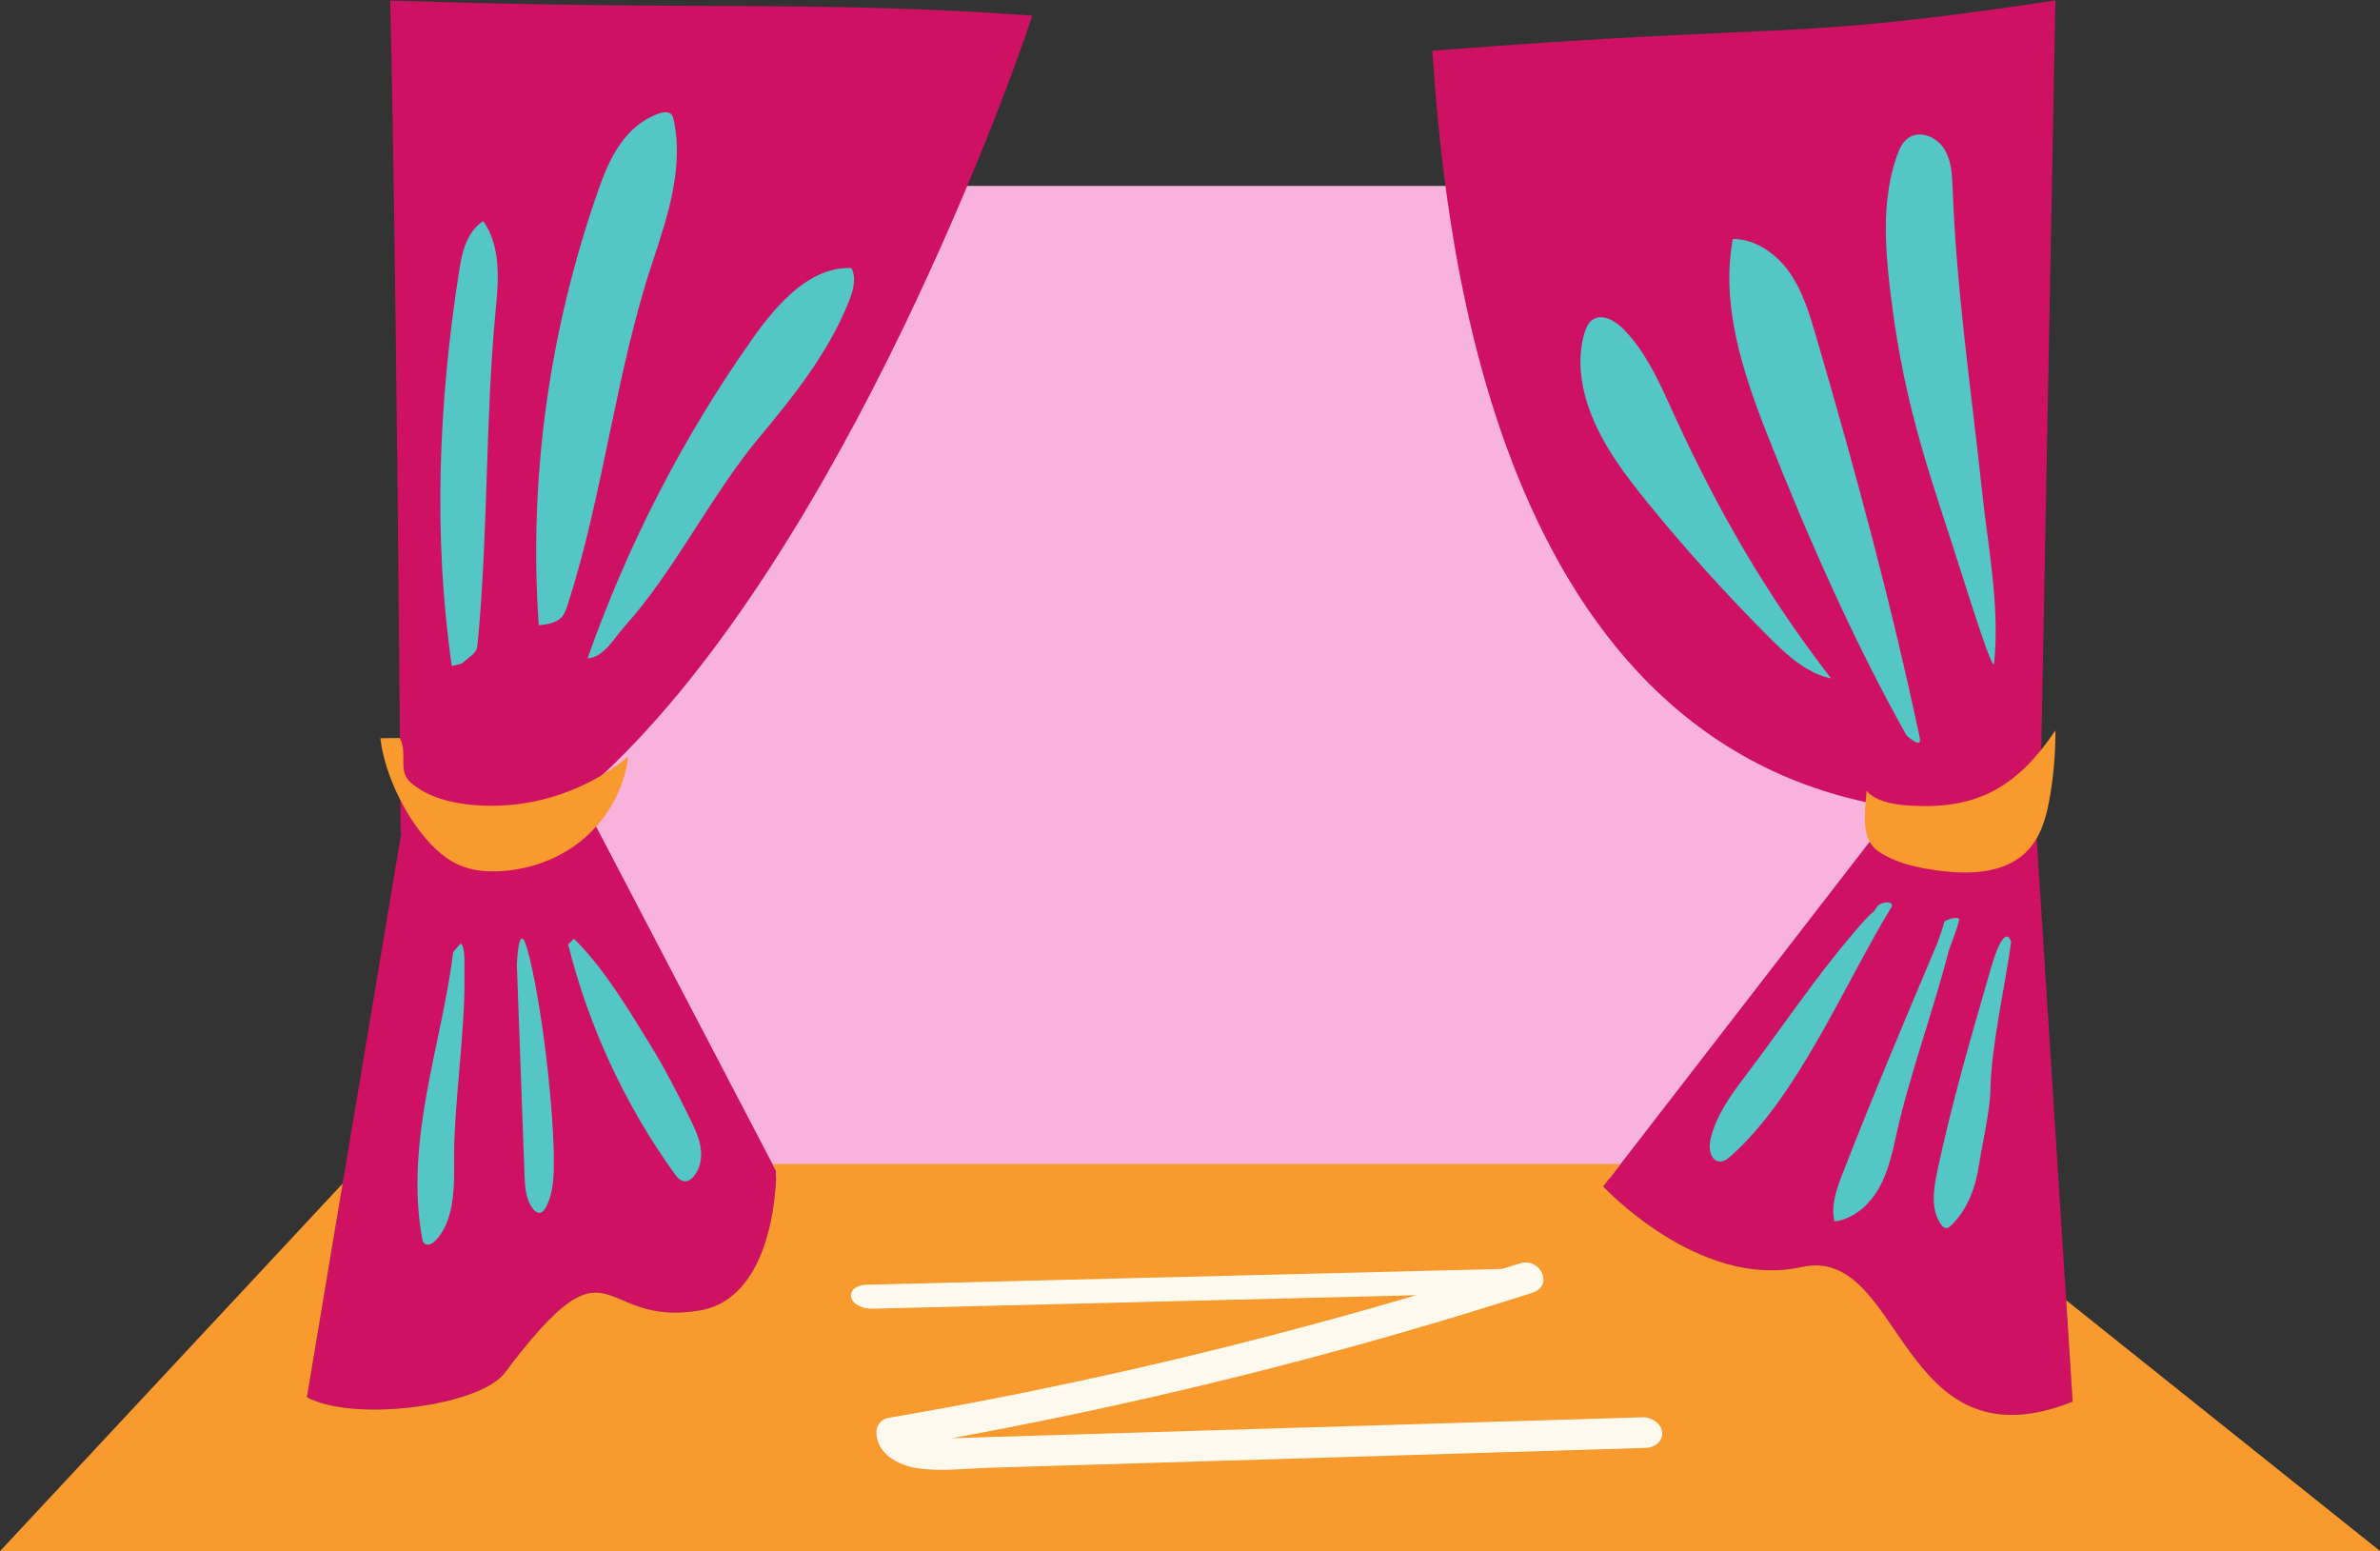
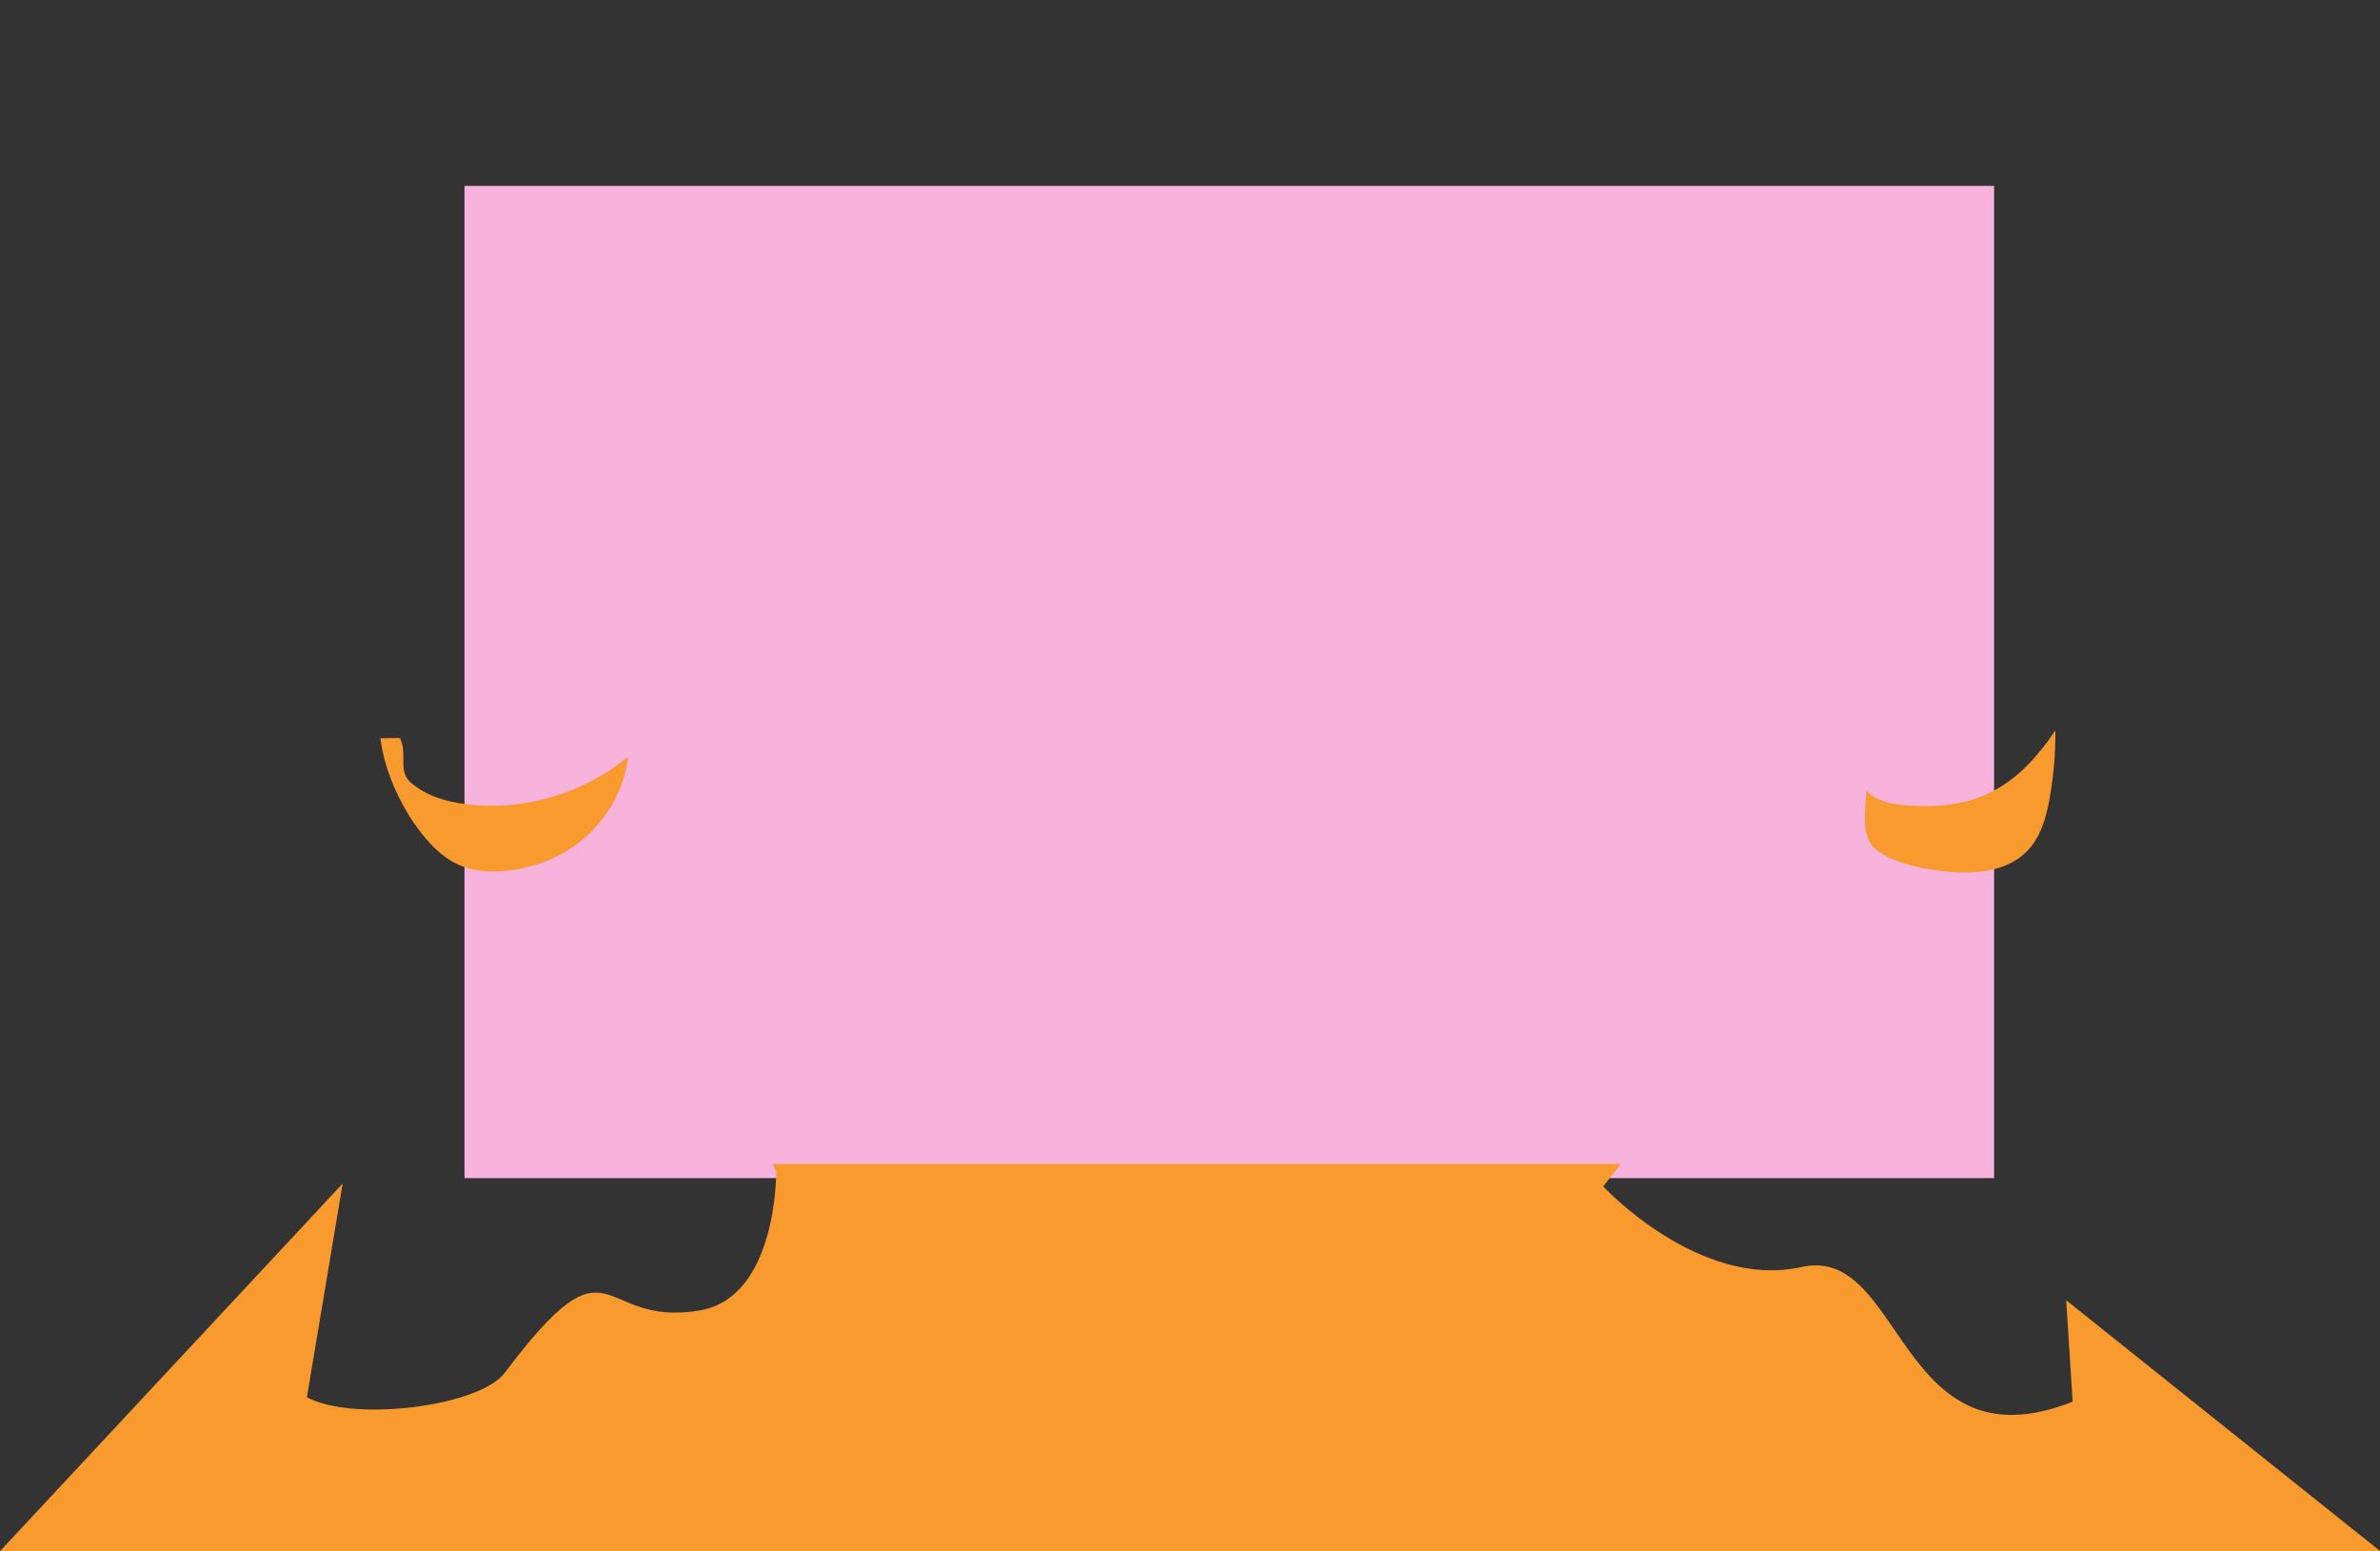
<svg xmlns="http://www.w3.org/2000/svg" fill="#000000" height="307.9" preserveAspectRatio="xMidYMid meet" version="1" viewBox="0.0 -0.1 472.5 307.9" width="472.5" zoomAndPan="magnify">
  <rect x="0.0" y="-0.1" width="472.5" height="307.9" fill="#333333" stroke="none" />
  <defs>
    <clipPath id="a">
      <path d="M 0 144 L 472.539 144 L 472.539 307.809 L 0 307.809 Z M 0 144" />
    </clipPath>
  </defs>
  <g>
    <g id="change1_1">
      <path d="M 395.883 36.805 L 395.883 233.762 L 92.215 233.762 L 92.215 36.805 L 395.883 36.805" fill="#f8b3dd" />
    </g>
    <g id="change2_1">
-       <path d="M 204.941 3.004 C 162.305 -0.078 139.195 2.055 77.465 0 C 78.68 47.684 79.547 165.121 79.547 165.121 L 79.688 165.121 L 60.93 277.262 C 70.328 282.289 95.254 278.996 100.184 272.441 C 122.031 243.414 118.129 263.609 138.977 260.016 C 154.379 257.359 154.109 232.391 154.109 232.391 L 115.094 157.746 C 163.949 116.238 199.234 20.453 204.941 3.004 Z M 411.48 278.141 C 376.699 291.891 378.02 246.883 357.664 251.406 C 337.309 255.934 318.289 235.418 318.289 235.418 L 376.406 160.227 C 293.688 147.688 286.582 39.816 284.348 9.977 C 357.527 4.242 353.039 8.242 408.062 0 L 405.207 150.867 L 403.441 152.238 L 411.48 278.141" fill="#cf1164" />
-     </g>
+       </g>
    <g id="change3_1">
-       <path d="M 387.277 187.551 C 387.652 186.539 388.02 185.523 388.359 184.5 C 388.578 183.848 388.828 183.176 388.934 182.492 C 389.016 181.953 388.008 182.117 387.711 182.172 C 387.312 182.246 386.914 182.355 386.551 182.535 C 386.375 182.621 385.965 182.801 385.93 183.016 C 385.828 183.684 385.586 184.34 385.371 184.977 C 385.121 185.73 384.848 186.477 384.578 187.223 C 378.172 202.367 371.777 217.523 365.812 232.852 C 364.629 235.898 363.438 239.188 364.203 242.367 C 367.938 241.902 371.07 239.145 372.949 235.887 C 374.828 232.629 375.66 228.887 376.465 225.211 C 379.039 213.441 383.836 200.562 386.906 188.547 C 387.027 188.215 387.156 187.883 387.277 187.551 Z M 136.941 221.867 C 134.527 216.957 132.039 212.074 129.172 207.418 C 124.852 200.418 119.836 191.984 113.945 186.246 L 112.789 187.34 C 116.863 203.668 124.066 219.207 133.898 232.863 C 134.449 233.625 135.168 234.465 136.105 234.406 C 136.645 234.375 137.121 234.039 137.5 233.656 C 138.98 232.156 139.406 229.859 139.105 227.773 C 138.805 225.691 137.871 223.758 136.941 221.867 Z M 102.605 191.328 C 103.117 205.277 103.625 219.227 104.133 233.18 C 104.223 235.559 104.379 238.137 105.887 239.949 C 106.199 240.324 106.613 240.676 107.09 240.656 C 107.676 240.641 108.098 240.086 108.379 239.559 C 109.652 237.195 109.891 234.398 109.945 231.695 C 110.152 221.406 107.543 198.184 104.594 188.004 C 103.707 184.949 102.91 185.586 102.605 191.328 Z M 91.469 187.18 L 89.977 188.879 C 88.789 198.383 86.387 207.582 84.703 216.973 C 83.02 226.359 82.062 236.148 83.793 245.625 C 83.852 245.957 83.922 246.309 84.113 246.57 C 84.672 247.344 85.742 246.863 86.387 246.223 C 90.043 242.57 90.238 236.133 90.156 230.453 C 90.008 219.957 92.352 204.738 92.203 194.242 C 92.164 191.383 92.453 187.984 91.469 187.18 Z M 149.508 66.977 C 135.77 86.359 124.664 107.855 116.641 130.602 C 119.93 130.336 121.797 126.695 123.996 124.254 C 133.883 113.285 141.148 98.25 150.617 86.871 C 157.539 78.555 164.457 69.949 168.535 59.719 C 169.375 57.617 170.074 55.133 169.043 53.109 C 160.852 52.801 154.41 60.062 149.508 66.977 Z M 133.75 23.703 C 133.648 23.23 133.508 22.723 133.07 22.426 C 132.43 21.996 131.469 22.191 130.695 22.473 C 124.008 24.914 120.98 31.402 118.914 37.262 C 108.988 65.441 104.922 94.945 106.957 124.008 C 111.465 123.645 112.008 122.078 112.672 120.035 C 119.805 98.035 122.219 73.891 129.559 51.891 C 132.641 42.652 135.754 33.027 133.75 23.703 Z M 91.145 53.699 C 87.094 79.641 85.945 106.242 89.699 132.121 L 91.613 131.648 C 94.664 129.258 94.664 129.258 94.848 127.348 C 96.934 105.812 96.336 82.84 98.422 61.305 C 99 55.305 99.457 48.809 95.941 43.777 C 92.633 45.945 91.719 50.02 91.145 53.699 Z M 395.242 192.152 C 391.363 205.551 387.438 218.949 384.57 232.598 C 383.84 236.094 383.266 240.062 385.359 242.953 C 385.648 243.355 386.078 243.758 386.562 243.676 C 386.832 243.629 387.055 243.438 387.254 243.25 C 390.5 240.199 392.168 235.789 392.848 231.391 C 393.523 226.988 395.094 220.453 395.164 216 C 395.297 207.73 398.168 195.062 399.27 186.867 C 399.27 186.867 398.098 182.293 395.242 192.152 Z M 375.559 179.816 C 375.637 179.645 375.637 179.449 375.5 179.297 C 375.32 179.094 374.926 179.031 374.68 179.031 C 374.277 179.027 373.855 179.102 373.488 179.27 C 373.184 179.406 372.871 179.578 372.672 179.859 C 372.469 180.148 372.277 180.449 372.082 180.746 C 370.367 182.168 368.766 184.188 367.551 185.613 C 365.02 188.586 362.617 191.66 360.27 194.777 C 355.535 201.062 351.047 207.527 346.281 213.789 C 343.441 217.52 340.66 221.477 339.582 226.039 C 339.164 227.812 339.551 230.348 341.367 230.473 C 342.25 230.531 343.027 229.926 343.684 229.336 C 357.109 217.324 366.203 195.129 375.625 179.777 Z M 390.973 118.555 C 390.973 118.555 395.688 133.504 395.883 131.641 C 397.059 120.223 394.699 108.691 393.48 97.281 C 391.344 77.316 388.391 57.375 387.66 37.289 C 387.559 34.562 387.414 31.691 385.945 29.395 C 384.48 27.098 381.203 25.719 378.934 27.234 C 377.695 28.062 377.047 29.516 376.559 30.926 C 373.633 39.34 374.184 48.535 375.23 57.383 C 378.156 82.031 383.535 94.875 390.973 118.555 Z M 378.484 145.871 C 378.484 145.871 381.648 148.789 381.141 146.395 C 375.438 119.508 368.246 92.957 360.523 66.582 C 359.242 62.215 357.91 57.766 355.309 54.031 C 352.707 50.301 348.57 47.34 344.02 47.328 C 341.566 60.512 346.031 73.93 350.953 86.402 C 358.832 106.379 367.996 127.133 378.484 145.871 Z M 351.25 126.426 C 342.84 118.023 334.855 109.195 327.34 99.98 C 322.605 94.176 317.984 88.086 315.477 81.027 C 313.781 76.25 313.121 70.965 314.539 66.098 C 314.836 65.078 315.262 64.023 316.129 63.406 C 318.039 62.043 320.668 63.551 322.309 65.227 C 327.027 70.039 329.707 76.422 332.512 82.551 C 341.18 101.477 350.793 118.098 363.523 134.57 C 358.648 133.543 354.773 129.949 351.25 126.426" fill="#54c6c4" />
-     </g>
+       </g>
    <g clip-path="url(#a)" id="change4_1">
      <path d="M 410.195 258 L 411.48 278.141 C 376.699 291.891 378.02 246.883 357.664 251.406 C 337.309 255.934 318.289 235.418 318.289 235.418 L 321.738 230.953 C 274.906 230.953 206.738 230.953 153.359 230.953 L 154.109 232.391 C 154.109 232.391 154.379 257.359 138.977 260.016 C 118.129 263.609 122.031 243.414 100.184 272.441 C 95.254 278.996 70.328 282.289 60.93 277.262 L 68.027 234.844 L 0 307.812 L 472.543 307.812 Z M 91.066 171.578 C 93.723 172.766 96.664 173 99.52 172.82 C 105.465 172.445 111.344 170.289 115.98 166.305 C 120.621 162.324 123.945 156.477 124.734 150.094 C 115.711 157.492 103.98 160.953 92.645 159.555 C 88.691 159.066 84.652 157.938 81.531 155.227 C 78.891 152.926 81 149.625 79.395 146.395 L 75.516 146.445 C 76.359 153.418 80.098 161.188 84.543 166.367 C 86.398 168.527 88.551 170.457 91.066 171.578 Z M 370.574 156.879 C 372.285 158.875 375.516 159.512 378.086 159.73 C 391.992 160.902 400.254 156.484 408.059 144.891 C 408.086 149.309 407.719 153.742 406.961 158.105 C 406.336 161.703 405.375 165.402 403.059 168.164 C 398.715 173.348 391.211 173.574 384.773 172.707 C 380.613 172.145 376.379 171.254 372.879 168.875 C 369.383 166.496 370.23 161.289 370.574 156.879" fill="#f89a2e" />
    </g>
    <g id="change5_1">
-       <path d="M 329.988 284.23 C 330.164 286.074 328.434 287.266 326.758 287.316 C 314.879 287.676 303.004 288.035 291.125 288.395 C 269.984 289.035 248.844 289.676 227.699 290.316 C 217.25 290.633 206.797 290.949 196.344 291.266 C 191.664 291.406 186.707 292.059 182.059 291.34 C 178.363 290.766 174.137 288.555 173.98 284.34 C 173.93 282.953 174.887 281.613 176.312 281.367 C 185.625 279.773 194.918 278.039 204.18 276.16 C 230.105 270.898 255.789 264.488 281.164 257.004 C 278.656 257.066 276.145 257.129 273.637 257.191 C 240.113 258.023 206.586 258.855 173.062 259.691 C 171.672 259.727 169.285 259.016 168.984 257.371 C 168.68 255.699 170.543 254.961 171.91 254.926 C 181.422 254.691 190.93 254.453 200.441 254.219 C 233.039 253.406 265.641 252.598 298.242 251.785 C 299.43 251.41 300.621 251.051 301.809 250.672 C 305.699 249.426 308.633 255.109 304.219 256.523 C 295.219 259.406 286.18 262.156 277.094 264.766 C 248.078 273.098 218.648 279.965 188.953 285.395 C 189.074 285.391 189.199 285.383 189.32 285.379 C 194.902 285.211 200.484 285.039 206.066 284.871 C 246.094 283.66 286.117 282.445 326.145 281.234 C 327.855 281.184 329.812 282.414 329.988 284.23" fill="#fffaed" />
-     </g>
+       </g>
  </g>
</svg>